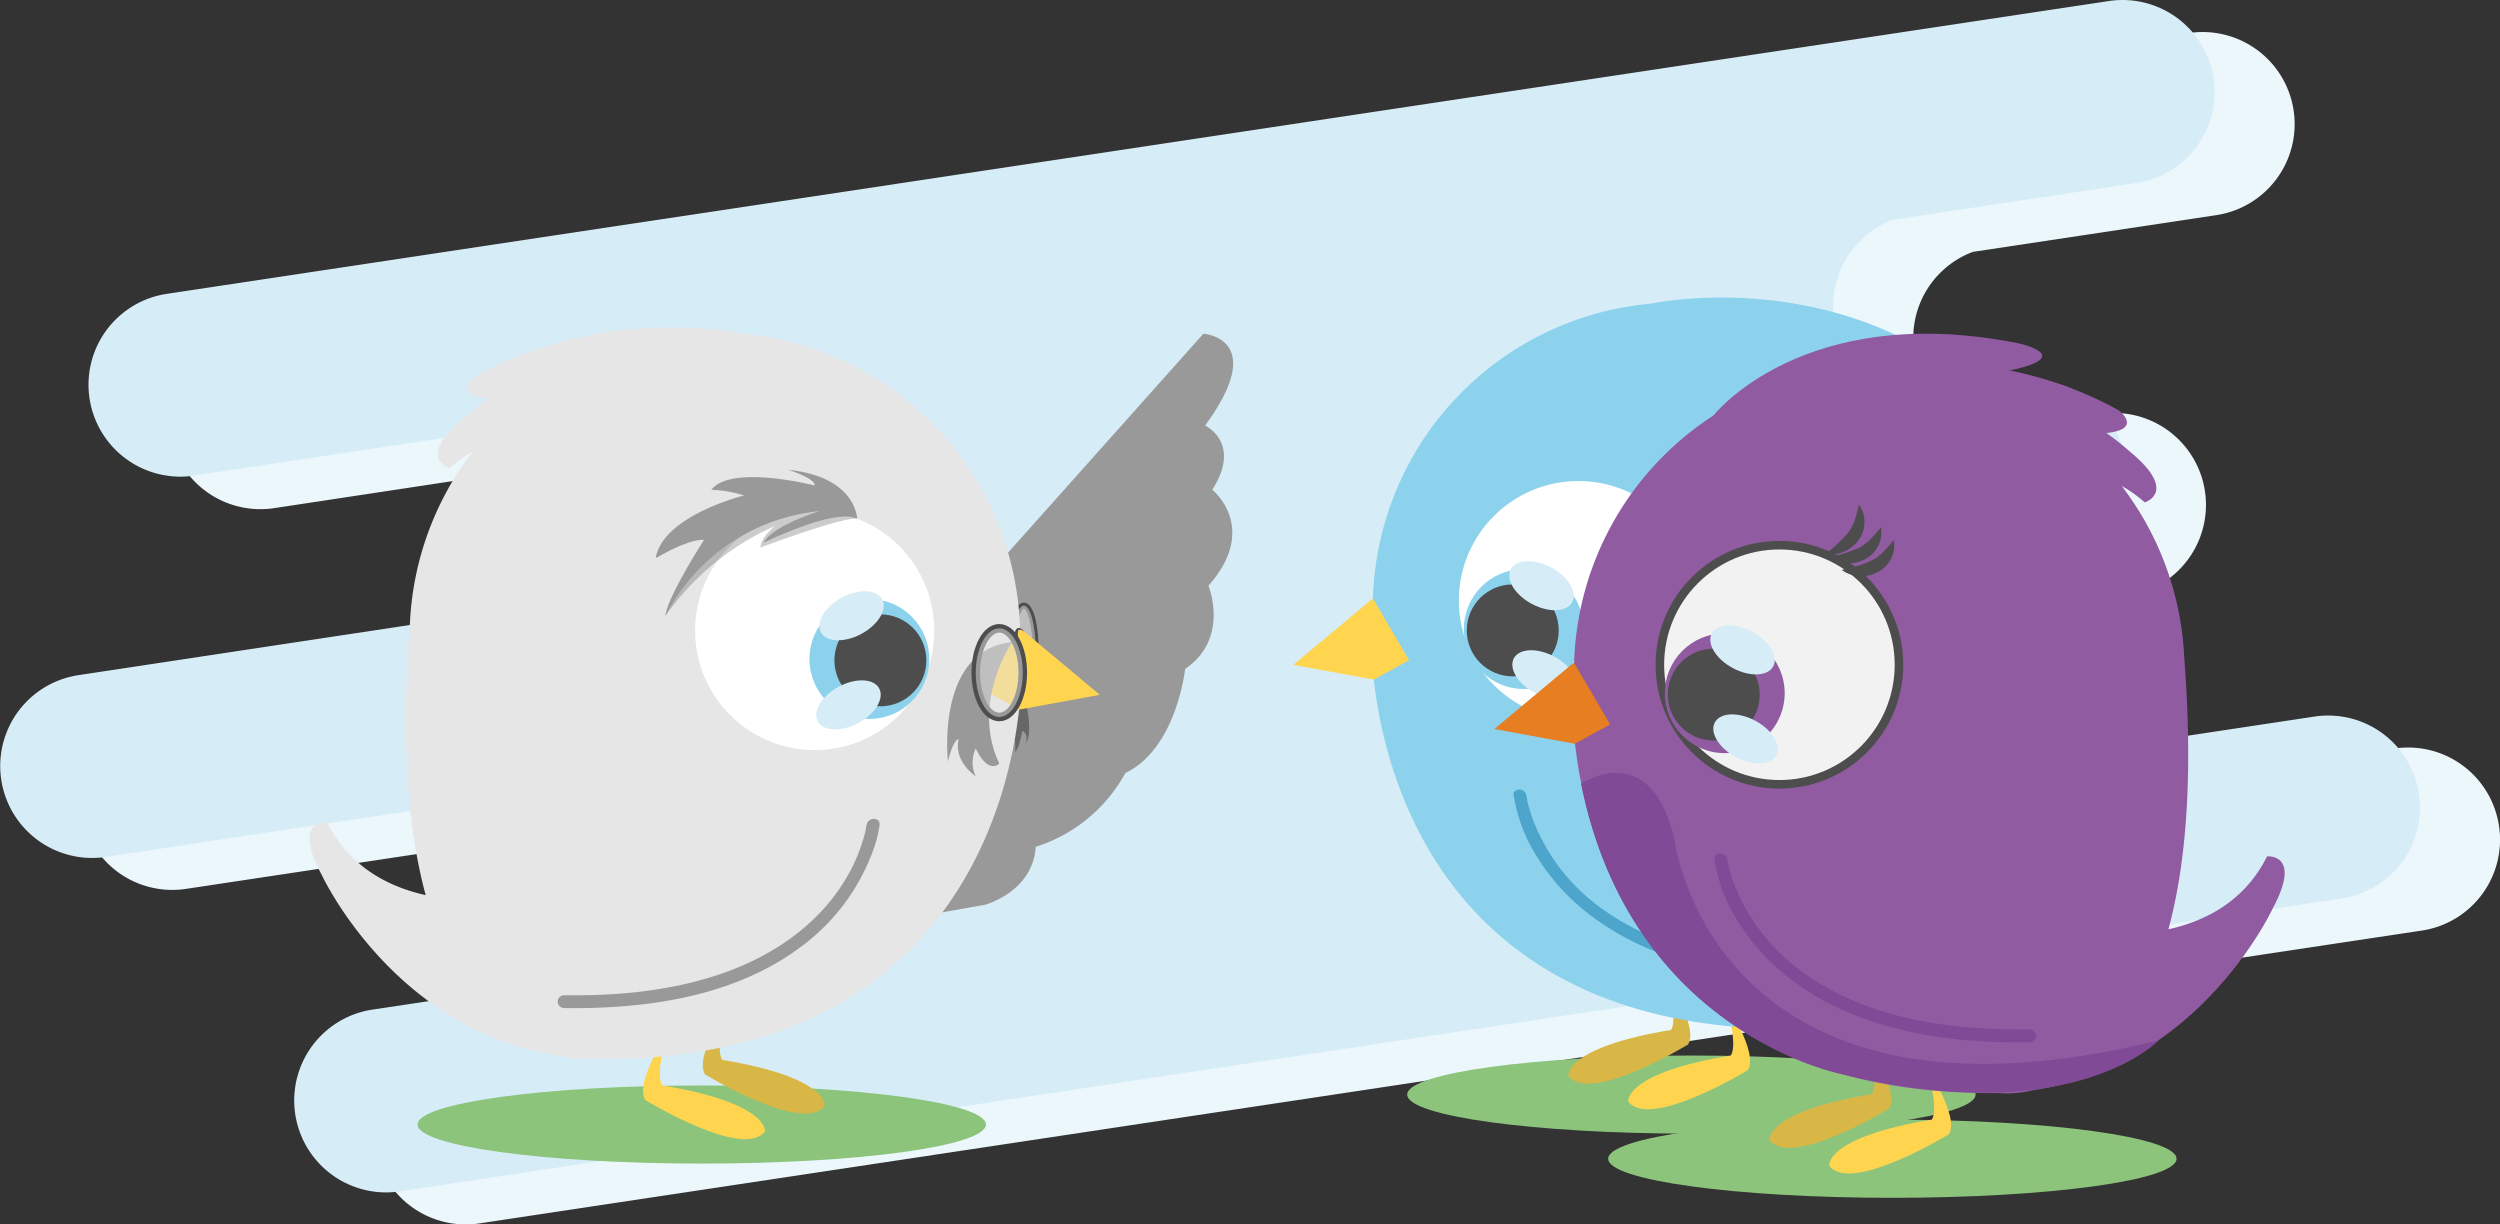
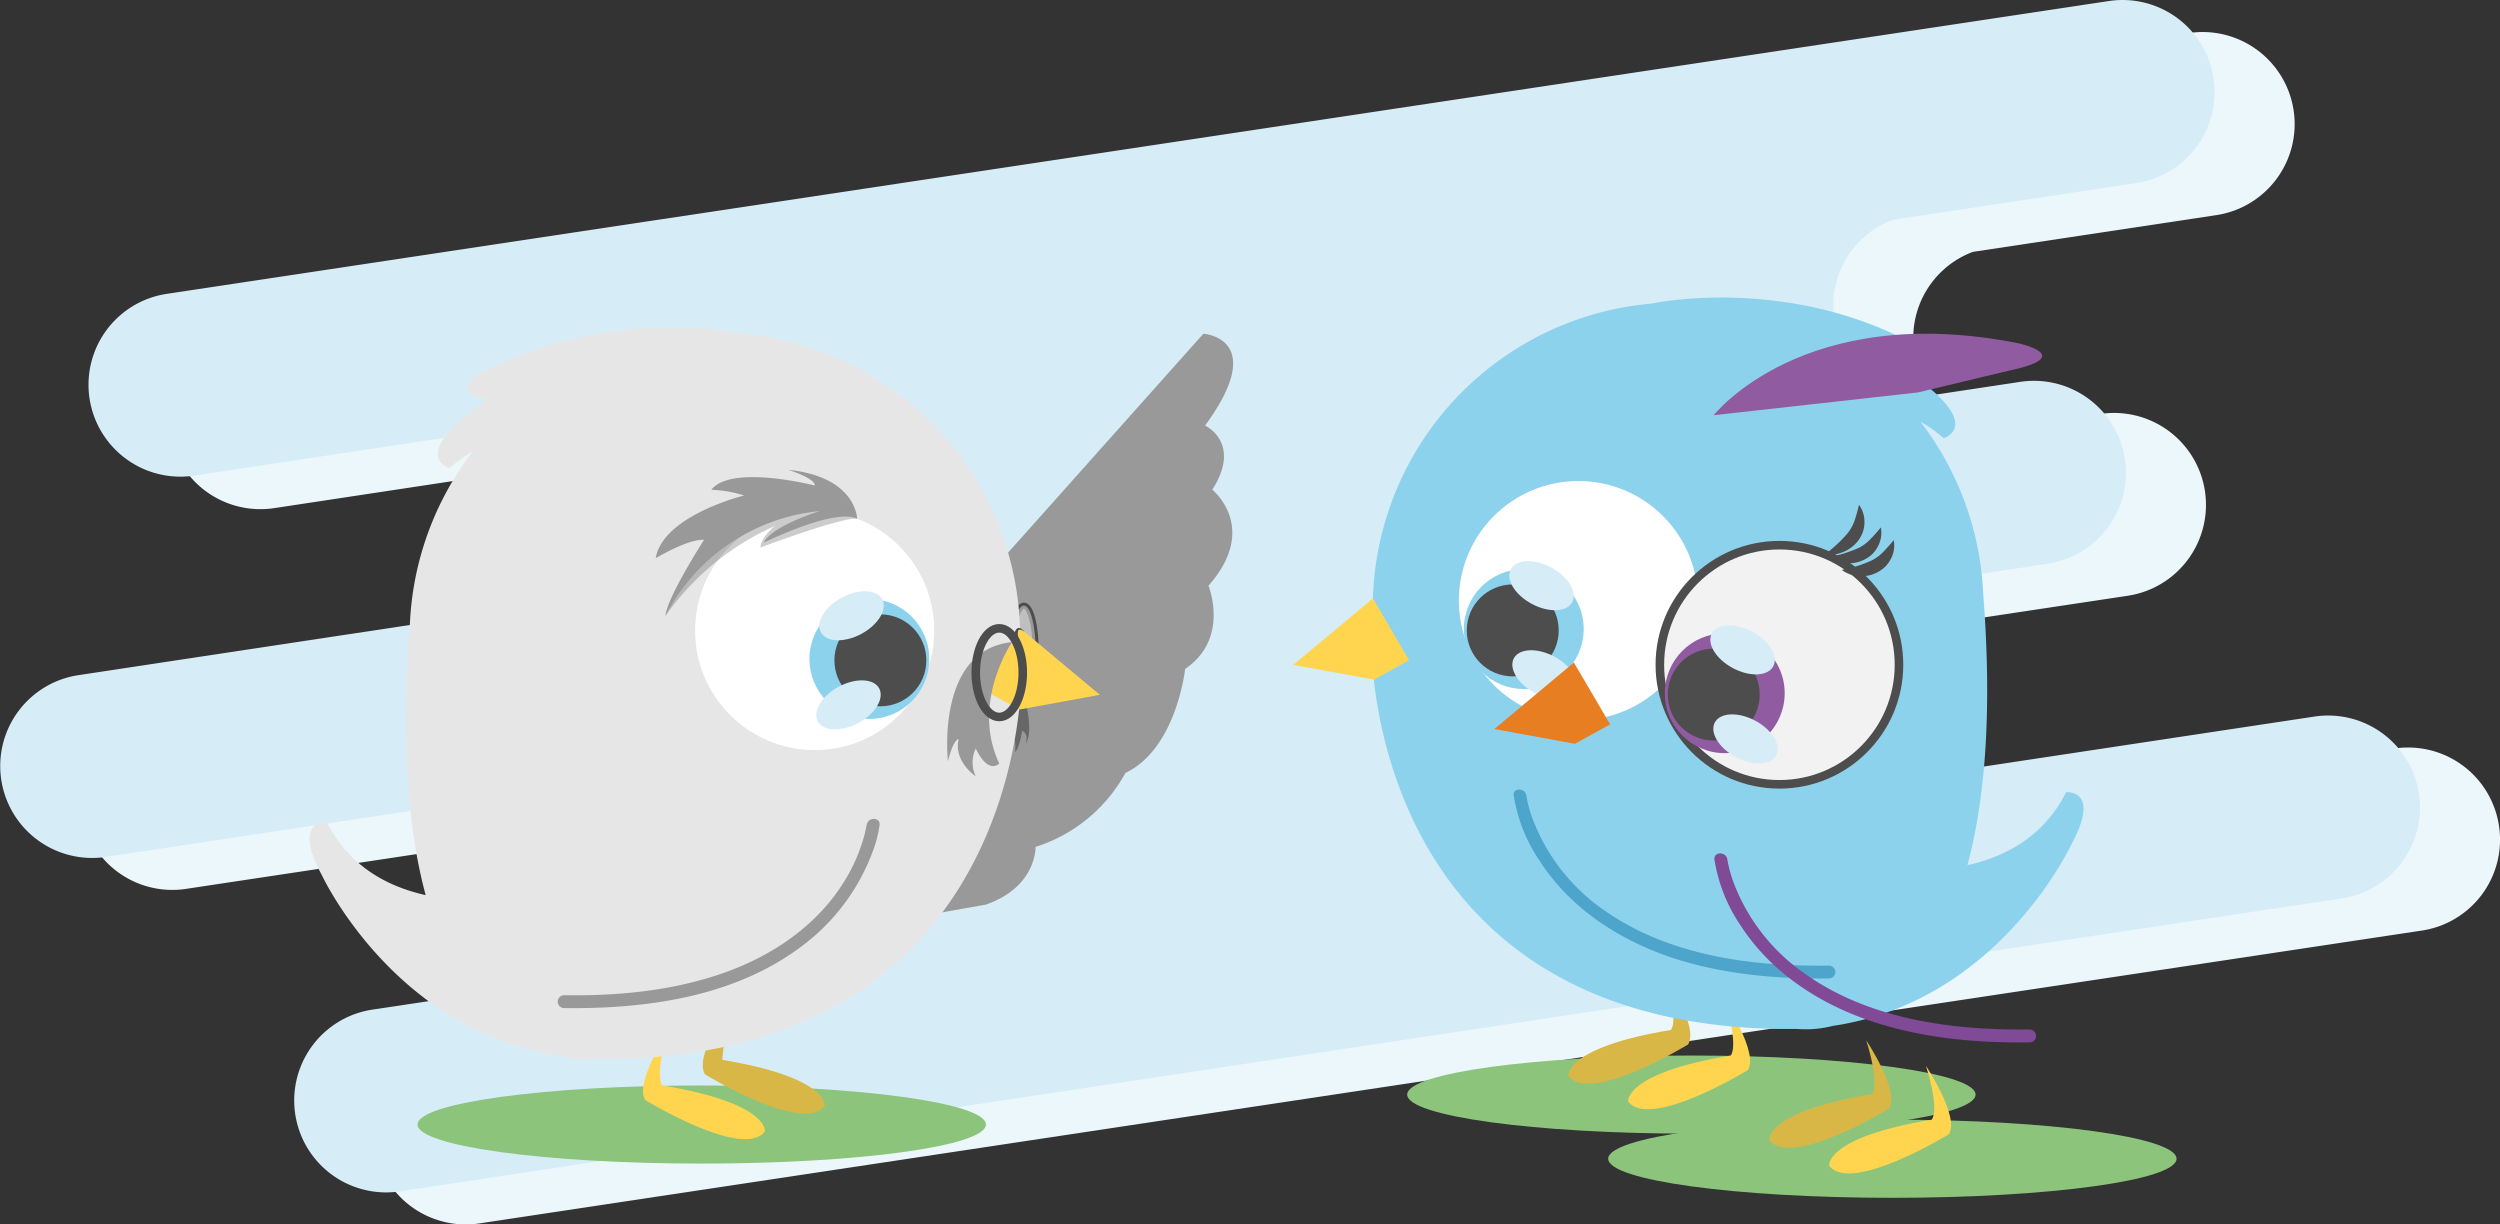
<svg xmlns="http://www.w3.org/2000/svg" id="Livello_1" data-name="Livello 1" viewBox="0 0 408.35 200">
  <rect x="0" y="0" width="408.35" height="200" fill="#333333" stroke="none" />
  <defs>
    <style>.cls-1{fill:#ecf7fc;}.cls-2{fill:#d6edf8;}.cls-3{fill:#9a9999;}.cls-4{fill:#676767;}.cls-19,.cls-5{fill:none;}.cls-16,.cls-19,.cls-5{stroke:#4e4d4d;stroke-miterlimit:10;}.cls-5{stroke-width:0.99px;}.cls-14,.cls-6{fill:#e7e6e6;}.cls-6{opacity:0.5;}.cls-7{fill:#8cc47c;}.cls-8{fill:#ffd550;}.cls-9{fill:#d9b746;}.cls-10{fill:#8dd2ed;}.cls-11{fill:#fff;}.cls-12{fill:#4e4d4d;}.cls-13{fill:#4da5cc;}.cls-15{fill:#905ba1;}.cls-16{fill:#f2f2f2;}.cls-16,.cls-19{stroke-width:1.4px;}.cls-17{fill:#804a97;}.cls-18{fill:#e77e22;}.cls-20{fill:#010101;opacity:0.2;}</style>
  </defs>
  <path class="cls-1" d="M408.18,134.88h0a15,15,0,0,0-17.09-12.61l-99.24,15-11.52,1.08a15,15,0,0,1-17.09-12.6h0a15,15,0,0,1,12.61-17.09l4.06-1.15,67.64-10.2a15,15,0,0,0-4.48-29.69l-16.74,2.52a15,15,0,0,1-4.08-29l39.76-6A15,15,0,0,0,357.53,5.4L40.3,53.26A15,15,0,0,0,44.78,83L121.35,71.4A15,15,0,0,1,133,83.82h0a15,15,0,0,1-12.61,17.09l-2,.6-92.49,14a15,15,0,1,0,4.48,29.68l64-9.65,1.26.35A15,15,0,0,1,100,165.54l-3.67,1.21-22.5,3.39a15,15,0,1,0,4.48,29.69L395.57,152A15,15,0,0,0,408.18,134.88Z" />
  <path class="cls-2" d="M395.11,129.65h0A15,15,0,0,0,378,117.05l-99.25,15-11.52,1.08a15,15,0,0,1-17.08-12.6h0a15,15,0,0,1,12.6-17.09l4.07-1.14,67.63-10.21A15,15,0,1,0,330,62.37L313.26,64.9a15,15,0,0,1-4.07-29l39.75-6A15,15,0,1,0,344.46.17L27.23,48a15,15,0,0,0,4.48,29.69l76.57-11.56A15,15,0,0,1,119.91,78.6h0A15,15,0,0,1,107.3,95.68l-2,.6-92.49,14a15,15,0,0,0,4.48,29.69l64-9.66,1.25.35A15,15,0,0,1,87,160.31l-3.67,1.21-22.5,3.39a15,15,0,0,0,4.48,29.69l317.23-47.86A15,15,0,0,0,395.11,129.65Z" />
  <path class="cls-3" d="M129.31,129.89l67.25-75.38s10.75.69.28,15c0,0,6.07,2.79,1.18,10.48,0,0,7.75,6.21-.63,15.68,0,0,3.53,8.63-3.81,13.59,0,0-1.38,13-9.76,17a25.43,25.43,0,0,1-14.67,12.07s.22,6.53-8.12,9.43l-17.77,3.14-13.95-19.21Z" />
  <path class="cls-4" d="M167.69,115.41s1.08,4.5-.2,6.08c0,0,.69-1.44-.52-2.14,0,0-.44,2.88-1.17,3.49,0,0,.36-3.12-1-3.71l.44-5.86,2.49,1.59Z" />
  <ellipse class="cls-5" cx="167.24" cy="106.16" rx="1.92" ry="7.24" />
  <ellipse class="cls-6" cx="167.24" cy="106.16" rx="1.92" ry="7.24" />
  <ellipse class="cls-7" cx="276.27" cy="178.79" rx="46.42" ry="6.38" />
  <path class="cls-8" d="M281.76,163.64s5.58,8.37,3.72,11.16c0,0-16.06,9.82-19.53,5.11,0,0-.7-4.61,16.74-7.5C282.69,172.41,284.08,171.08,281.76,163.64Z" />
  <path class="cls-9" d="M272,159.45s5.58,8.37,3.72,11.16c0,0-16.06,9.82-19.53,5.12,0,0-.7-4.62,16.74-7.5C272.92,168.23,274.32,166.89,272,159.45Z" />
  <path class="cls-10" d="M337.47,129.4c-3.59,7.22-9.9,10.53-16.11,11.92,2.79-10.35,4.12-24.65,2.57-44.44h0a49.69,49.69,0,0,0-10.24-28,22.21,22.21,0,0,1,3.79,2.7s5.6-1.67-2.47-8.33a43.6,43.6,0,0,0-3.79-3c6.11-.63,2-3.72,2-3.72-17.89-9.9-36.39-8.07-41.86-7.23-1,.16-1.61.29-1.61.29h0A49.85,49.85,0,0,0,224.56,105l-.53,0s-1.19,62,66.58,63.07c.9,0,1.78,0,2.65,0h.29a17.86,17.86,0,0,0,5.82-.5c27.12-4,38.93-29.57,38.93-29.57C343.29,128.85,337.47,129.4,337.47,129.4Z" />
  <circle class="cls-11" cx="257.82" cy="98.1" r="19.53" />
  <circle class="cls-10" cx="248.89" cy="102.75" r="9.79" />
  <circle class="cls-12" cx="247.09" cy="102.97" r="7.51" />
  <ellipse class="cls-2" cx="251.8" cy="95.68" rx="3.37" ry="5.69" transform="translate(48.51 272.4) rotate(-61.81)" />
  <ellipse class="cls-2" cx="252.29" cy="110.23" rx="3.37" ry="5.69" transform="translate(35.95 280.51) rotate(-61.81)" />
  <path class="cls-13" d="M247.25,129.89a26.1,26.1,0,0,0,4.13,10.56c5,7.87,13.05,13.08,21.79,16,8.21,2.7,17,3.48,25.57,3.37a1.05,1.05,0,0,0,0-2.1c-12.71.18-26.37-1.63-37-9.24a31.74,31.74,0,0,1-11.57-15.2,24.1,24.1,0,0,1-.73-2.61c0-.23-.09-.47-.13-.71s0-.1,0,0c-.15-1.32-2.25-1.33-2.09,0Z" />
  <polygon class="cls-8" points="224.25 97.74 211.24 108.6 224.4 111.01 230.16 107.84 224.25 97.74" />
  <ellipse class="cls-7" cx="114.62" cy="183.68" rx="46.42" ry="6.38" />
  <path class="cls-8" d="M109.13,168.53s-5.58,8.37-3.72,11.16c0,0,16.06,9.82,19.53,5.11,0,0,.7-4.61-16.74-7.5C108.2,177.3,106.8,176,109.13,168.53Z" />
-   <path class="cls-9" d="M118.9,164.34s-5.59,8.37-3.73,11.16c0,0,16.06,9.82,19.54,5.12,0,0,.69-4.62-16.74-7.5C118,173.12,116.57,171.78,118.9,164.34Z" />
+   <path class="cls-9" d="M118.9,164.34s-5.59,8.37-3.73,11.16c0,0,16.06,9.82,19.54,5.12,0,0,.69-4.62-16.74-7.5Z" />
  <path class="cls-14" d="M53.42,134.29c3.59,7.22,9.89,10.53,16.11,11.92-2.8-10.35-4.12-24.65-2.57-44.44h0a49.76,49.76,0,0,1,10.23-28,22.15,22.15,0,0,0-3.78,2.7s-5.61-1.67,2.47-8.33a41.7,41.7,0,0,1,3.79-3c-6.12-.63-2-3.72-2-3.72,17.89-9.9,36.39-8.07,41.86-7.23,1,.16,1.61.29,1.61.29h0a49.87,49.87,0,0,1,45.47,48.16,51.16,51.16,0,0,1-.31,7.25l.53,0s1.18,62-66.58,63.07c-.9,0-1.78,0-2.65,0h-.29a17.86,17.86,0,0,1-5.82-.5c-27.12-3.95-38.94-29.56-38.94-29.56C47.59,133.74,53.42,134.29,53.42,134.29Z" />
  <circle class="cls-11" cx="133.07" cy="102.99" r="19.53" />
  <circle class="cls-10" cx="142" cy="107.64" r="9.79" />
  <circle class="cls-12" cx="143.8" cy="107.86" r="7.51" />
  <ellipse class="cls-2" cx="139.09" cy="100.57" rx="5.69" ry="3.37" transform="translate(-31.01 77.64) rotate(-28.19)" />
  <ellipse class="cls-2" cx="138.59" cy="115.12" rx="5.69" ry="3.37" transform="translate(-37.94 79.14) rotate(-28.19)" />
  <path class="cls-3" d="M141.55,134.79c.06-.52-.06.3-.1.52a21.06,21.06,0,0,1-.55,2.11,28,28,0,0,1-3.12,6.74c-4.73,7.55-12.53,12.51-20.89,15.2-8,2.58-16.41,3.32-24.74,3.2a1.05,1.05,0,0,0,0,2.1c13.1.17,27.31-1.74,38.18-9.65a34,34,0,0,0,12.34-16.25,19.34,19.34,0,0,0,1-4c.15-1.34-1.94-1.33-2.09,0Z" />
  <polygon class="cls-8" points="166.64 102.63 179.64 113.49 166.49 115.9 160.72 112.73 166.64 102.63" />
  <ellipse class="cls-7" cx="309.1" cy="189.27" rx="46.42" ry="6.38" />
  <path class="cls-8" d="M314.59,174.11s5.58,8.38,3.72,11.17c0,0-16.06,9.82-19.53,5.11,0,0-.7-4.61,16.74-7.5C315.52,182.89,316.92,181.56,314.59,174.11Z" />
  <path class="cls-9" d="M304.83,169.93s5.58,8.37,3.72,11.16c0,0-16.06,9.82-19.54,5.12,0,0-.69-4.62,16.75-7.5C305.76,178.71,307.15,177.37,304.83,169.93Z" />
-   <path class="cls-15" d="M370.3,139.88c-3.59,7.22-9.89,10.53-16.11,11.91,2.8-10.34,4.12-24.64,2.58-44.43h0a49.76,49.76,0,0,0-10.23-28,22.15,22.15,0,0,1,3.78,2.7s5.61-1.67-2.46-8.33a43,43,0,0,0-3.8-3c6.12-.64,2-3.72,2-3.72-17.88-9.9-36.39-8.07-41.85-7.23-1,.16-1.62.28-1.62.28h0a49.87,49.87,0,0,0-45.47,48.16,51.22,51.22,0,0,0,.31,7.25l-.53,0s-1.18,62,66.58,63.07c.9,0,1.78,0,2.65,0h.29a17.86,17.86,0,0,0,5.82-.5c27.12-4,38.94-29.57,38.94-29.57C376.13,139.33,370.3,139.88,370.3,139.88Z" />
  <circle class="cls-16" cx="290.65" cy="108.58" r="19.53" />
  <circle class="cls-15" cx="281.72" cy="113.23" r="9.79" />
  <circle class="cls-12" cx="279.92" cy="113.45" r="7.51" />
  <ellipse class="cls-2" cx="284.63" cy="106.16" rx="3.37" ry="5.69" transform="translate(56.6 306.87) rotate(-61.81)" />
  <ellipse class="cls-2" cx="285.13" cy="120.71" rx="3.37" ry="5.69" transform="translate(44.03 314.98) rotate(-61.81)" />
  <path class="cls-17" d="M331.57,168.15c-12.71.17-26.37-1.63-36.95-9.24A31.76,31.76,0,0,1,283,143.71a22,22,0,0,1-.72-2.61c-.05-.24-.09-.48-.14-.71s0-.11,0,0c-.16-1.32-2.25-1.33-2.1,0a26.24,26.24,0,0,0,4.13,10.56c5,7.87,13.06,13.08,21.79,15.95,8.21,2.7,17,3.48,25.57,3.36a1,1,0,0,0,0-2.09Z" />
  <polygon class="cls-18" points="257.08 108.22 244.08 119.08 257.23 121.49 263 118.32 257.08 108.22" />
  <path class="cls-12" d="M298.72,91a21,21,0,0,0,4.88-1.51,6.76,6.76,0,0,0,1.84-1.35,22.75,22.75,0,0,0,1.78-2,4.7,4.7,0,0,1-.43,3,5.23,5.23,0,0,1-.91,1.31A5.7,5.7,0,0,1,301.53,92,5.22,5.22,0,0,1,298.72,91Z" />
  <path class="cls-12" d="M298.09,90.52a21,21,0,0,0,3.74-3.47,7.21,7.21,0,0,0,1.09-2,24.21,24.21,0,0,0,.72-2.6,4.67,4.67,0,0,1,.9,2.87,5,5,0,0,1-.26,1.57,5.65,5.65,0,0,1-.77,1.43A5.86,5.86,0,0,1,301,90.19,5.23,5.23,0,0,1,298.09,90.52Z" />
  <path class="cls-12" d="M300.82,93.08a20.9,20.9,0,0,0,4.87-1.52,7,7,0,0,0,1.85-1.34,26.47,26.47,0,0,0,1.78-2,4.68,4.68,0,0,1-.43,3,5.35,5.35,0,0,1-.92,1.31,5.63,5.63,0,0,1-4.34,1.58A5.22,5.22,0,0,1,300.82,93.08Z" />
  <path class="cls-15" d="M279.92,67.82s14.64-18.74,49.75-11.75c0,0,9.64,2.08-1.38,4.44l-15,3.59Z" />
-   <path class="cls-17" d="M258.25,128s11.46-7.73,15.27,9.27c0,0,6.28,50.62,79.09,32.65,0,0-13.82,14.68-51.65,5.57C301,175.5,266.42,169,258.25,128Z" />
  <path class="cls-12" d="M165.66,104.16a3.47,3.47,0,0,1,.08-.73,1.42,1.42,0,0,1,.32-.71.6.6,0,0,1,.78,0,2.73,2.73,0,0,1,.5.46,2.47,2.47,0,0,0-.58-.3c-.2-.07-.38,0-.43.1a2,2,0,0,0,0,1.13Z" />
  <path class="cls-3" d="M165.32,104.88s-6.81,9.87-2.1,19.83c0,0-1.74,1.92-3.84-2.45a5.25,5.25,0,0,0,0,4.54s-3.67-2.41-2.79-6.09c0,0-.88,0-1.75,3.65C154.84,124.36,152.75,106.16,165.32,104.88Z" />
  <ellipse class="cls-19" cx="163.22" cy="109.87" rx="3.84" ry="7.24" />
-   <ellipse class="cls-6" cx="163.22" cy="109.87" rx="3.84" ry="7.24" />
  <path class="cls-20" d="M108.71,100.57a43.28,43.28,0,0,1,17.84-14.64s-2.33,1.87-2.33,3.5c0,0,13.51-5.08,15.78-4.69l-8-3.58-11.88,2.21L116.07,88S108.69,98.9,108.71,100.57Z" />
  <path class="cls-3" d="M108.71,100.57A31.77,31.77,0,0,1,133.9,83.48s-7.8,2.39-9.15,5.16c0,0,11.61-5.74,15.25-3.9,0,0-.06-6.84-11.24-8,0,0,4.43,1.39,4.31,2.56,0,0-13.62-3.5-16.88.7a20.18,20.18,0,0,1,5.35.93S108.27,84.2,107.1,91.18c0,0,5.29-3.18,7.89-3C115,88.19,108.92,97.62,108.71,100.57Z" />
</svg>